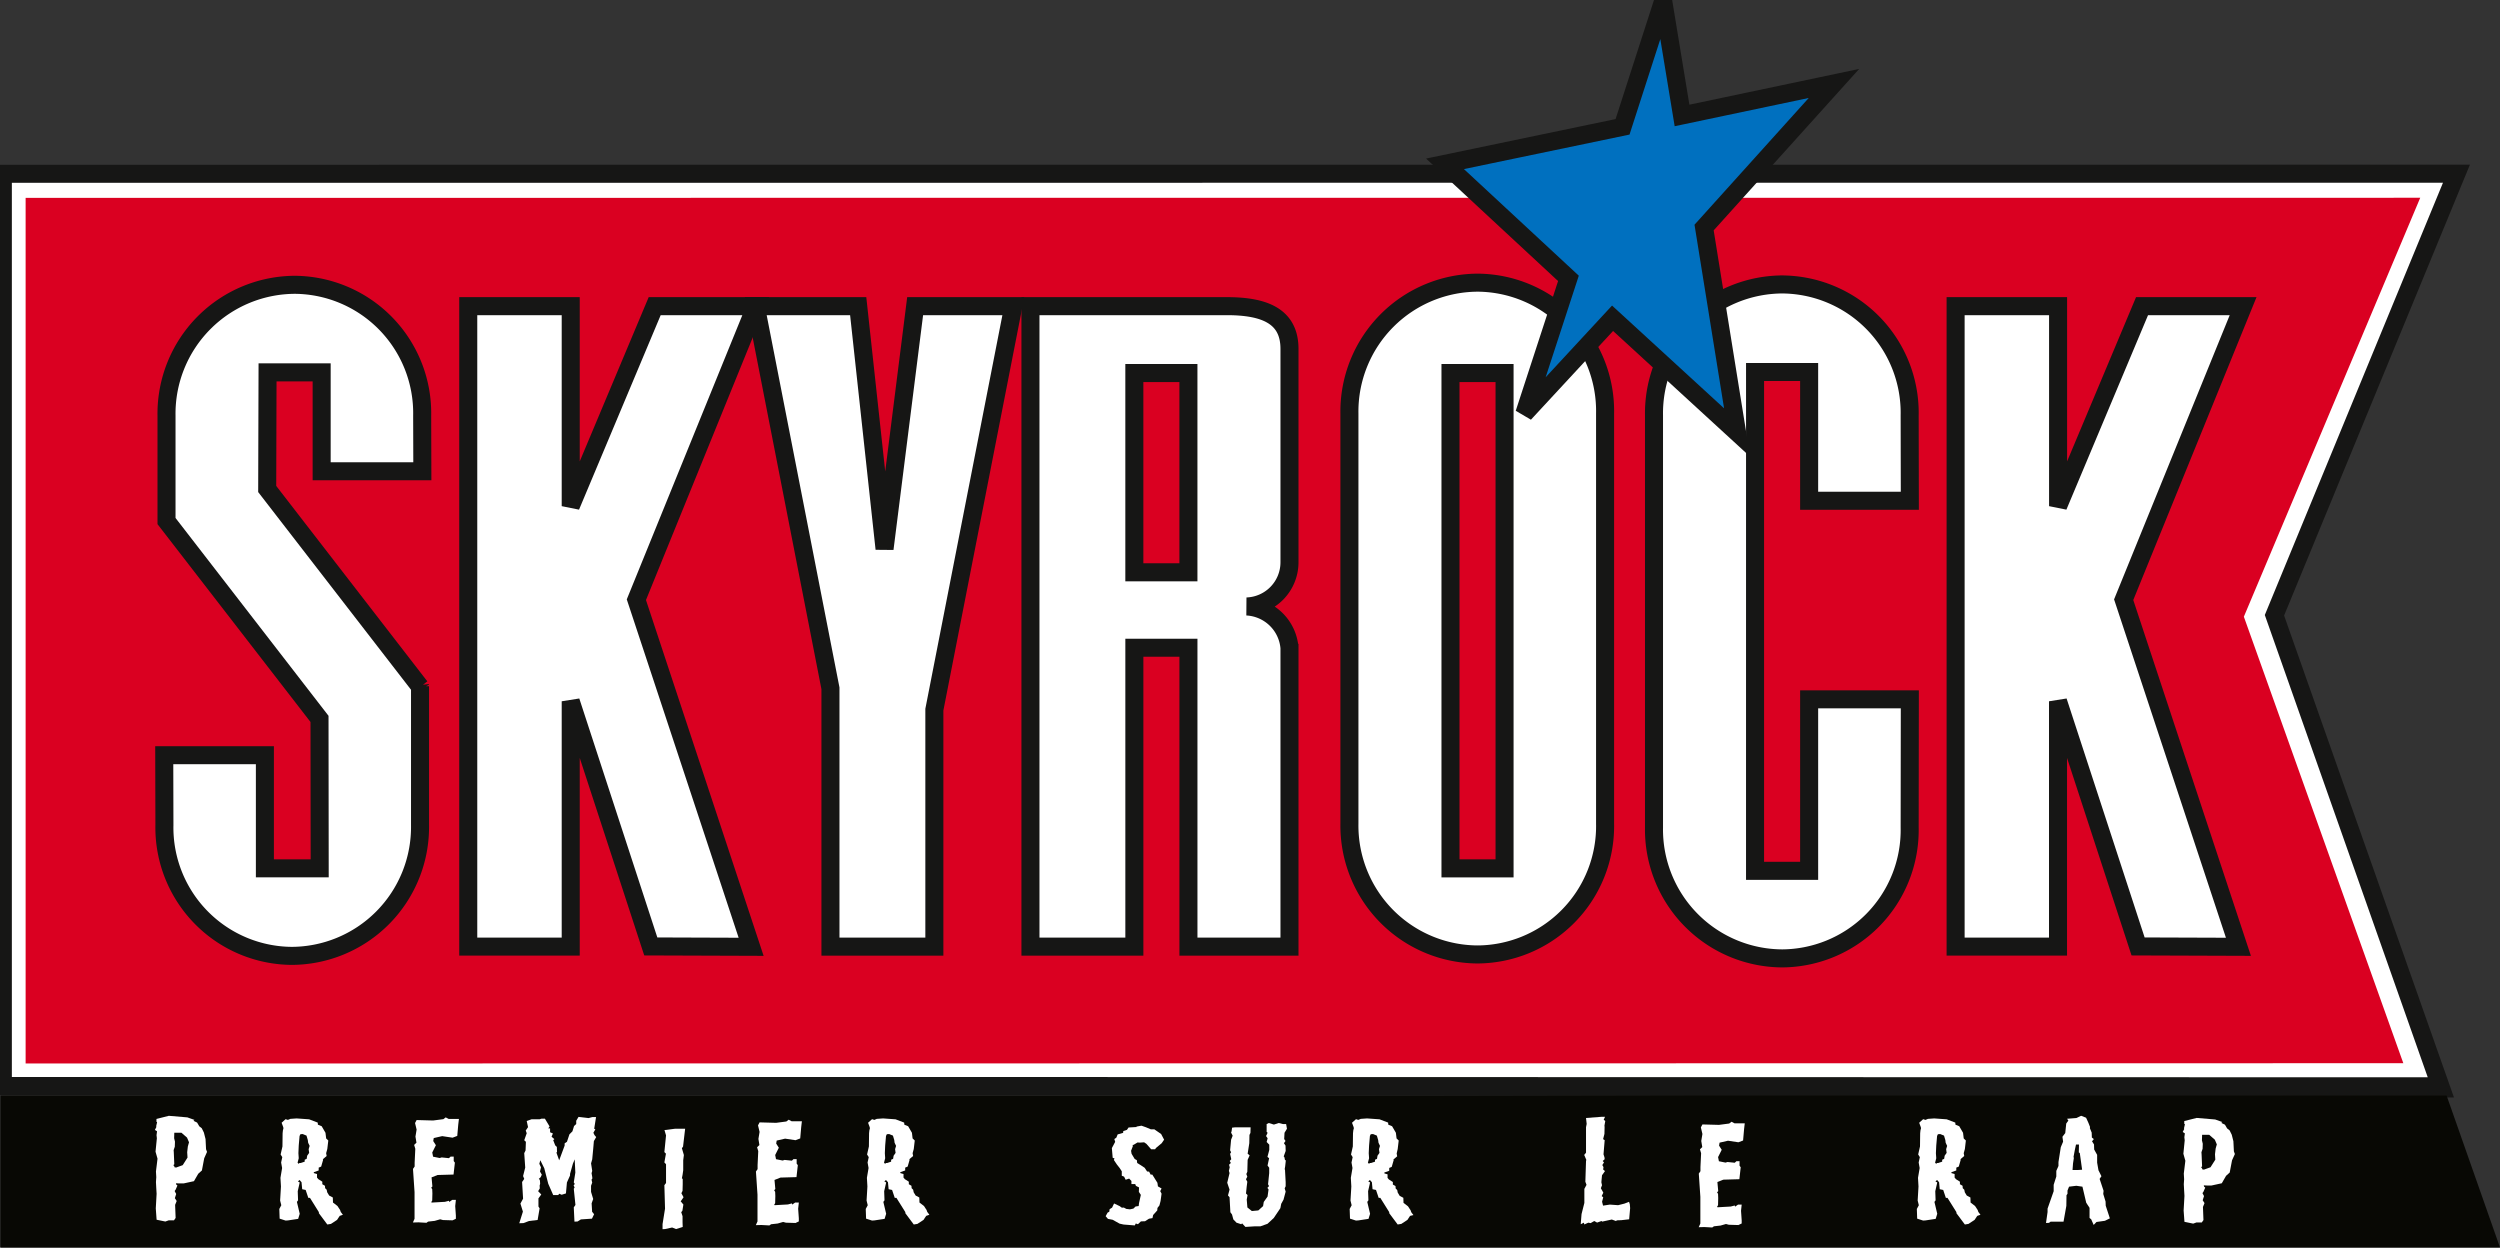
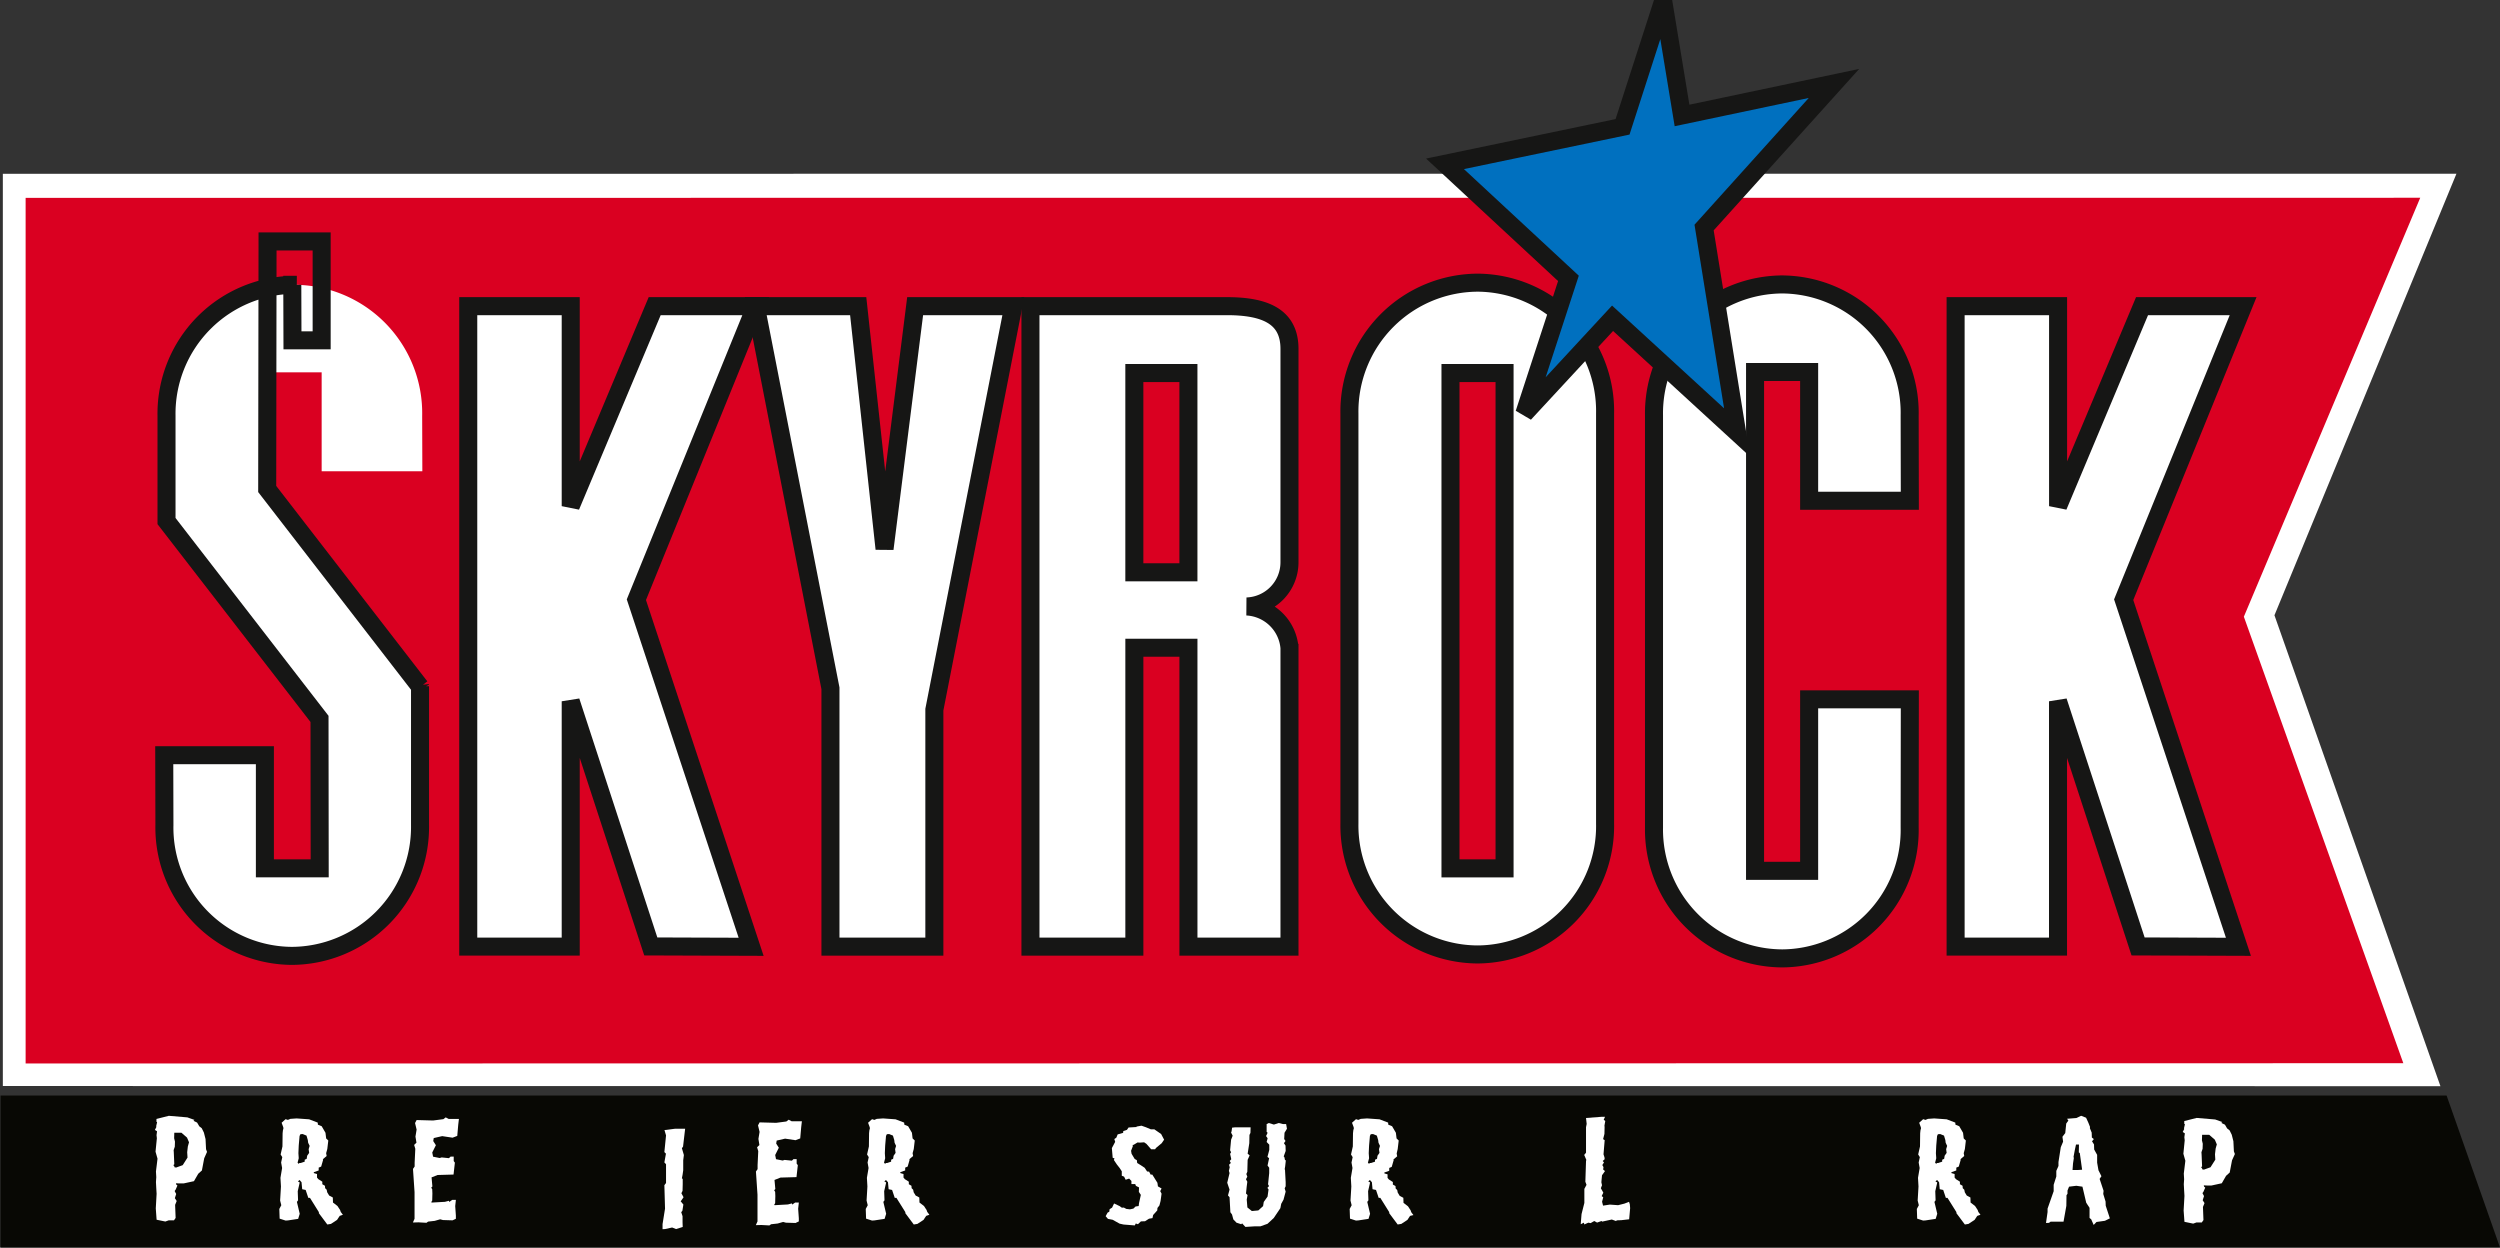
<svg xmlns="http://www.w3.org/2000/svg" width="160" height="79.844" viewBox="0 0 160 79.844">
  <rect x="0" y="0" width="160" height="79.844" fill="#333333" stroke="none" />
  <g id="Logo_Skyrock" data-name="Logo Skyrock" transform="translate(17 -10.741)">
    <g id="Groupe_1" data-name="Groupe 1" transform="translate(-17 10.741)" clip-path="url(#clip-path)">
      <path id="Tracé_1" data-name="Tracé 1" d="M157.608,35.211,145.96,63.471,156.583,93.61C156.52,93.6.577,93.6.577,93.6V35.217Z" transform="translate(-0.395 -24.094)" fill="#fff" />
-       <path id="Tracé_2" data-name="Tracé 2" d="M157.608,35.211,145.96,63.471,156.583,93.61C156.52,93.6.577,93.6.577,93.6V35.217Z" transform="translate(-0.395 -24.094)" fill="none" stroke="#161615" stroke-width="1.154" />
      <path id="Tracé_3" data-name="Tracé 3" d="M158.449,40.088,147.161,66.9l10.206,28.577c-.059-.006-152.173.017-152.173.017v-55.4Z" transform="translate(-3.554 -27.431)" fill="#da0021" />
      <path id="Tracé_4" data-name="Tracé 4" d="M414.716,138.86l2-.091-1.5-3.143Z" transform="translate(-283.776 -92.804)" fill="#161615" />
      <path id="Tracé_5" data-name="Tracé 5" d="M176.994,104.18l2,.091-1.5,3.142Z" transform="translate(-121.111 -71.287)" fill="#161615" />
      <path id="Tracé_6" data-name="Tracé 6" d="M49.659,83.419V92.3a8.248,8.248,0,0,1-8.335,8.38h.285A8.213,8.213,0,0,1,33.3,92.3l-.011-4.463H39.73v7.241h3.507l-.011-9.564L33.434,72.852V66.112a8.248,8.248,0,0,1,8.335-8.38h-.285a8.214,8.214,0,0,1,8.312,8.38l.011,3.553H43.363v-6.33H39.9L39.878,70.8,49.67,83.464Z" transform="translate(-22.777 -39.504)" fill="#fff" />
-       <path id="Tracé_7" data-name="Tracé 7" d="M49.659,83.419V92.3a8.248,8.248,0,0,1-8.335,8.38h.285A8.213,8.213,0,0,1,33.3,92.3l-.011-4.463H39.73v7.241h3.507l-.011-9.564L33.434,72.852V66.112a8.248,8.248,0,0,1,8.335-8.38h-.285a8.214,8.214,0,0,1,8.312,8.38l.011,3.553H43.363v-6.33H39.9L39.878,70.8,49.67,83.464Z" transform="translate(-22.777 -39.504)" fill="none" stroke="#161615" stroke-width="1.154" />
+       <path id="Tracé_7" data-name="Tracé 7" d="M49.659,83.419V92.3a8.248,8.248,0,0,1-8.335,8.38h.285A8.213,8.213,0,0,1,33.3,92.3l-.011-4.463H39.73v7.241h3.507l-.011-9.564L33.434,72.852V66.112a8.248,8.248,0,0,1,8.335-8.38h-.285l.011,3.553H43.363v-6.33H39.9L39.878,70.8,49.67,83.464Z" transform="translate(-22.777 -39.504)" fill="none" stroke="#161615" stroke-width="1.154" />
      <path id="Tracé_8" data-name="Tracé 8" d="M113.524,138.86l2-.091-1.5-3.143Z" transform="translate(-77.681 -92.804)" fill="#161615" />
      <path id="Tracé_9" data-name="Tracé 9" d="M114.1,99.708l2,.091-1.5,3.143Z" transform="translate(-78.076 -68.227)" fill="#161615" />
      <path id="Tracé_10" data-name="Tracé 10" d="M105.676,80.846l7.344,22.214-6.422-.023-5.124-15.69v15.7H94.916V62.059h6.558v12.8l5.374-12.8h6.467Z" transform="translate(-64.948 -42.465)" fill="#fff" />
      <path id="Tracé_11" data-name="Tracé 11" d="M105.676,80.846l7.344,22.214-6.422-.023-5.124-15.69v15.7H94.916V62.059h6.558v12.8l5.374-12.8h6.467Z" transform="translate(-64.948 -42.465)" fill="none" stroke="#161615" stroke-width="1.154" />
      <path id="Tracé_12" data-name="Tracé 12" d="M161.436,77.59l1.958-15.531h6.285l-5.055,25.824v15.167h-6.65V86.517l-4.782-24.457h6.558Z" transform="translate(-104.825 -42.465)" fill="#fff" />
      <path id="Tracé_13" data-name="Tracé 13" d="M161.436,77.59l1.958-15.531h6.285l-5.055,25.824v15.167h-6.65V86.517l-4.782-24.457h6.558Z" transform="translate(-104.825 -42.465)" fill="none" stroke="#161615" stroke-width="1.154" />
      <path id="Tracé_14" data-name="Tracé 14" d="M341.738,95.189H345.2V84.212h6.444l-.011,8.2a8.213,8.213,0,0,1-8.312,8.38h.285a8.247,8.247,0,0,1-8.335-8.38V66.04a8.248,8.248,0,0,1,8.335-8.38h-.285a8.214,8.214,0,0,1,8.312,8.38l.011,5.465H345.2V63.262h-3.461Z" transform="translate(-229.415 -39.455)" fill="#fff" />
      <path id="Tracé_15" data-name="Tracé 15" d="M341.738,95.189H345.2V84.212h6.444l-.011,8.2a8.213,8.213,0,0,1-8.312,8.38h.285a8.247,8.247,0,0,1-8.335-8.38V66.04a8.248,8.248,0,0,1,8.335-8.38h-.285a8.214,8.214,0,0,1,8.312,8.38l.011,5.465H345.2V63.262h-3.461Z" transform="translate(-229.415 -39.455)" fill="none" stroke="#161615" stroke-width="1.154" />
      <path id="Tracé_16" data-name="Tracé 16" d="M415.582,99.708l2,.091-1.5,3.143Z" transform="translate(-284.369 -68.227)" fill="#161615" />
      <path id="Tracé_17" data-name="Tracé 17" d="M407.156,80.846l7.344,22.214-6.422-.023-5.124-15.69v15.7H396.4V62.059h6.558v12.8l5.374-12.8H414.8Z" transform="translate(-271.241 -42.465)" fill="#fff" />
      <path id="Tracé_18" data-name="Tracé 18" d="M407.156,80.846l7.344,22.214-6.422-.023-5.124-15.69v15.7H396.4V62.059h6.558v12.8l5.374-12.8H414.8Z" transform="translate(-271.241 -42.465)" fill="none" stroke="#161615" stroke-width="1.154" />
      <path id="Tracé_19" data-name="Tracé 19" d="M215.523,79.093h3.461V66.34h-3.461Zm9.929,4.828v19.129h-6.467V83.92h-3.461v19.129h-6.65V62.059h12.57c2.414,0,4.008.638,4.008,2.733V78.455a2.829,2.829,0,0,1-2.733,2.824,2.887,2.887,0,0,1,2.733,2.642" transform="translate(-142.925 -42.465)" fill="#fff" />
      <path id="Tracé_20" data-name="Tracé 20" d="M215.523,79.093h3.461V66.34h-3.461Zm9.929,4.828v19.129h-6.467V83.92h-3.461v19.129h-6.65V62.059h12.57c2.414,0,4.008.638,4.008,2.733V78.455a2.829,2.829,0,0,1-2.733,2.824A2.887,2.887,0,0,1,225.451,83.92Z" transform="translate(-142.925 -42.465)" fill="none" stroke="#161615" stroke-width="1.154" />
      <path id="Tracé_21" data-name="Tracé 21" d="M283.461,63.083H280v31.7h3.461Zm6.433,28.83a8.213,8.213,0,0,1-8.312,8.38h.284a8.247,8.247,0,0,1-8.334-8.38V65.679a8.247,8.247,0,0,1,8.334-8.38h-.284a8.213,8.213,0,0,1,8.312,8.38Z" transform="translate(-187.169 -39.208)" fill="#fff" />
      <path id="Tracé_22" data-name="Tracé 22" d="M283.461,63.083H280v31.7h3.461Zm6.433,28.83a8.213,8.213,0,0,1-8.312,8.38h.284a8.247,8.247,0,0,1-8.334-8.38V65.679a8.247,8.247,0,0,1,8.334-8.38h-.284a8.213,8.213,0,0,1,8.312,8.38Z" transform="translate(-187.169 -39.208)" fill="none" stroke="#161615" stroke-width="1.154" />
      <path id="Tracé_23" data-name="Tracé 23" d="M292.9,10.606l11.363-2.368,2.6-8.061,1.207,7.333,9.724-2.049-8.312,9.223L311.594,27.8l-7.97-7.31-5.648,6.1,2.824-8.653Z" transform="translate(-200.42 -0.121)" fill="#0070bf" />
      <path id="Tracé_24" data-name="Tracé 24" d="M292.9,10.606l11.363-2.368,2.6-8.061,1.207,7.333,9.724-2.049-8.312,9.223L311.594,27.8l-7.97-7.31-5.648,6.1,2.824-8.653Z" transform="translate(-200.42 -0.121)" fill="none" stroke="#161615" stroke-width="1.154" />
      <path id="Tracé_25" data-name="Tracé 25" d="M160.075,231.8l-3.418-9.727H.11V231.8Z" transform="translate(-0.075 -151.959)" fill="#080804" />
      <path id="Tracé_26" data-name="Tracé 26" d="M34.542,228.891l-.148.782-.233.21-.275.476-.656.143h-.307l-.19-.009.021.086.074.057-.116.267-.064.086.1.19-.085.267.117.181-.1.248.032.839-.106.152h-.338l-.212.076-.561-.115-.053-.724.053-.934-.021-.353-.021-.4.021-.314-.021-.363.1-.819-.127-.448.085-.858-.021-.2.032-.248-.137-.086.1-.2-.021-.028.063-.267-.042-.028v-.181l.793-.2,1.185.1.455.162-.063.057.232.114.138.238.159.124.137.277.106.419.032.648.063.171Zm-.973-1.02-.127-.3-.36-.314h-.455l-.01.353.053.219-.011.324-.074.219.01.143.032.762-.063.057.063.067.011.067.105.019.423-.153.307-.486-.021-.343.043-.372Z" transform="translate(-21.472 -154.764)" fill="#fff" />
      <path id="Tracé_27" data-name="Tracé 27" d="M445.583,229.314l-.149.781-.232.21-.275.477-.656.143h-.307l-.19-.01.021.086.074.057-.116.267-.063.086.1.191-.085.267.117.181-.1.248.032.839-.106.152h-.338l-.212.076-.56-.115-.053-.724.053-.934-.021-.353-.021-.4.021-.315-.021-.362.1-.82-.127-.448.085-.858-.022-.2.032-.248-.138-.086.1-.2-.021-.028.063-.267-.042-.029V226.8l.794-.2,1.185.1.455.162-.063.057.233.114.138.238.158.124.138.277.106.419.032.648.063.172Zm-.973-1.02-.127-.3-.36-.314h-.455l-.011.353.053.219-.011.324-.074.219.01.143.032.762-.064.057.064.067.01.067.106.019.423-.153.307-.486-.021-.343.043-.371Z" transform="translate(-302.733 -155.053)" fill="#fff" />
      <path id="Tracé_28" data-name="Tracé 28" d="M60.5,232.993l-.17.257-.391.257-.233.038-.54-.724v-.067l-.571-.915h-.106l-.169-.505-.222-.047-.042-.448-.127-.143-.116.1.01-.009.117.067-.127.562.021.582-.074.1.18.762-.1.324-.656.1-.148.009-.381-.123-.021-.62.127-.238-.075-.3.053-.9-.032-.553.106-.629-.063-.353.074-.343-.106-.171.117-.514.01-.849.021-.191.032-.114-.011-.076-.106-.286.254-.229.148.047.159-.067.4-.028.8.057.55.21.011.133.243.1.243.419.043.362.137.133-.064.543-.074.267.032.181-.233.2-.011.019.021.019-.127.439-.159.067v.181l-.317.114.01.057.2.057v.229l.085.1.254.162v.162l.169.1.011.153.1.1.032.162.127.21.233.124.011.324.285.219.17.258.042.123.137.182Zm-2.021-4.68-.021-.171-.084-.286-.243-.1-.127.009-.031.019-.043.1-.053.61-.021.486.021.324-.074.286.074.076.042-.057h.085l.254-.086V229.4l.127-.057.032-.2.127-.181-.032-.238.063-.21Z" transform="translate(-38.758 -155.177)" fill="#fff" />
      <path id="Tracé_29" data-name="Tracé 29" d="M179.37,232.993l-.169.257-.392.257-.233.038-.539-.724v-.067l-.572-.915h-.106l-.17-.505-.222-.047-.042-.448-.127-.143-.116.1.01-.009.117.067-.127.562.021.582-.074.1.18.762-.1.324-.656.1-.148.009-.381-.123-.021-.62.127-.238-.074-.3.053-.9-.032-.553.106-.629-.063-.353.074-.343-.106-.171.117-.514.01-.849.021-.191.032-.114-.011-.076-.105-.286.254-.229.148.047.158-.067.4-.028.8.057.55.21.011.133.243.1.243.419.042.362.138.133-.063.543-.074.267.032.181-.233.2-.01.019.021.019-.127.439-.158.067v.181l-.318.114.011.057.2.057v.229l.085.1.254.162v.162l.169.1.01.153.1.1.032.162.127.21.233.124.011.324.286.219.169.258.043.123.137.182Zm-2.021-4.68-.021-.171-.085-.286-.243-.1-.127.009-.032.019-.042.1-.053.61-.021.486.021.324-.074.286.074.076.042-.057h.085l.254-.086V229.4l.127-.057.032-.2.127-.181-.032-.238.063-.21Z" transform="translate(-120.095 -155.177)" fill="#fff" />
      <path id="Tracé_30" data-name="Tracé 30" d="M392.428,232.993l-.17.257-.391.257-.232.038-.54-.724v-.067l-.572-.915h-.105l-.169-.505-.222-.047-.042-.448-.127-.143-.116.1.01-.009.116.067-.127.562.021.582-.074.1.18.762-.1.324-.656.1-.148.009-.381-.123-.021-.62.127-.238-.074-.3.053-.9-.032-.553.106-.629-.063-.353.074-.343-.105-.171.116-.514.011-.849.021-.191.032-.114-.011-.076-.105-.286.254-.229.148.047.159-.067.4-.028.8.057.55.21.01.133.243.1.243.419.043.362.137.133-.063.543-.074.267.032.181-.233.2-.01.019.021.019-.127.439-.158.067v.181l-.317.114.01.057.2.057v.229l.085.1.254.162v.162l.169.1.011.153.1.1.032.162.126.21.233.124.011.324.285.219.169.258.042.123.137.182Zm-2.021-4.68-.021-.171-.085-.286-.243-.1-.127.009-.032.019-.042.1-.053.61-.022.486.022.324-.074.286.074.076.042-.057h.084l.254-.086V229.4l.126-.057.032-.2.127-.181-.031-.238.063-.21Z" transform="translate(-265.884 -155.177)" fill="#fff" />
      <path id="Tracé_31" data-name="Tracé 31" d="M277.458,232.993l-.17.257-.391.257-.233.038-.54-.724v-.067l-.572-.915h-.105l-.169-.505-.222-.047-.042-.448-.127-.143-.116.1.01-.009.117.067-.127.562.021.582-.074.1.18.762-.1.324-.656.1-.148.009-.381-.123-.021-.62.127-.238-.074-.3.053-.9-.032-.553.106-.629-.063-.353.074-.343-.105-.171.116-.514.011-.849.021-.191.032-.114-.01-.076-.106-.286.254-.229.148.047.159-.067.4-.028.8.057.55.21.011.133.243.1.243.419.043.362.137.133-.064.543L276.6,229l.032.181-.233.2-.01.019.021.019-.127.439-.159.067v.181l-.317.114.01.057.2.057v.229l.085.1.254.162v.162l.169.1.01.153.1.1.032.162.127.21.233.124.011.324.285.219.169.258.043.123.137.182Zm-2.021-4.68-.021-.171-.085-.286-.243-.1-.127.009-.032.019-.042.1-.053.61-.022.486.022.324-.075.286.075.076.042-.057h.084l.254-.086V229.4l.127-.057.032-.2.127-.181-.032-.238.063-.21Z" transform="translate(-187.213 -155.177)" fill="#fff" />
      <path id="Tracé_32" data-name="Tracé 32" d="M135.61,229.965l-.074.1.127.438-.042.334v.639l-.043.3-.042.219.053.038v.333l-.011.429-.074.152.138.258-.191.276h.021l.159.191-.064.4-.074.086.085.258v.391l.011.3-.423.134-.254-.1-.455.1-.159.009v-.324l.159-.991-.042-1.5.106-.143v-1.2l-.106-.115.1-.562-.1-.1.106-1.067-.1-.343.688-.086h.635Z" transform="translate(-91.895 -156.581)" fill="#fff" />
      <path id="Tracé_33" data-name="Tracé 33" d="M156.121,227.478l-.063.724-.3.114-.666-.1-.54.124-.032.191.169.266-.233.467.053.267.423.086.127-.039.466.048.105-.1h.2v.286l.074.105-.085.762-1.026.029-.381.152.053.582-.074.076.063.105.011.267-.011.457-.063.1.032.028.846-.047.255-.067.021.076.191-.133h.233l-.043.4.043.61v.2l-.212.1-.613-.019-.18-.047-.349.1-.423.047-.106.076-.508-.028-.36.009.106-.238v-1.706l-.1-1.487.106-.153v-.267l.042-.886-.074-.248.148-.143-.063-.391.074-.448-.1-.419.1-.191,1.058.029.656-.086.148-.114.19.1h.656Z" transform="translate(-104.844 -155.343)" fill="#fff" />
      <path id="Tracé_34" data-name="Tracé 34" d="M86.606,226.965l-.063.724-.3.114-.666-.1-.54.124-.032.191.17.266-.233.467.053.267.423.086.127-.038.465.048.106-.1h.2v.286l.074.1-.085.762-1.026.029-.381.152.053.582-.074.076.063.1.011.267-.011.458-.063.1.031.029.847-.047.254-.067.021.076.191-.134h.233l-.042.4.042.61v.2l-.212.1-.613-.019-.18-.048-.349.1-.423.048-.106.076-.508-.029-.36.01.106-.238v-1.706l-.1-1.487.106-.153V229.4l.042-.887-.074-.247.148-.143-.064-.391.074-.448-.1-.419.1-.191,1.058.029.656-.086.148-.114.191.1h.655Z" transform="translate(-57.278 -154.991)" fill="#fff" />
      <path id="Tracé_35" data-name="Tracé 35" d="M323.558,231.96l.021.248-.063.715-.508.057-.285.01-.043.047-.275-.1-.614.134-.042-.038-.286.1-.18-.1-.233.134-.148-.028-.254.114-.032-.114-.2.1.053-.649.18-.714v-.9l.138-.257-.074-.2.043-1.344.021-.048-.138-.324.116-.143v-1.63l.042-.21-.042-.381.995-.076h.222l-.085.19.1.077-.053.305.01.076-.01.448-.085.333.1.067-.074.905.063.2.01.114-.127.115.084.086-.106.172.074.133-.021.153.117.1-.19.267-.042.448.042.191-.074.19.158.286-.106.219.1.076-.074.286.063.248.434-.066.529.038.4-.1.3-.115Z" transform="translate(-219.25 -154.888)" fill="#fff" />
      <path id="Tracé_36" data-name="Tracé 36" d="M418.51,232.894l-.54.077-.18.19-.159-.362-.105-.086v-.648l-.212-.324-.243-1.03-.391-.057-.465.057-.1.248v.209l-.064.086-.01.686-.18,1.01h-.825l-.106.076-.191.009.1-.7v-.219l.391-1.115v-.41l.169-.534V229.7l.138-.314v-.248l.148-.953.148-.353-.042-.314.18-.238.063-.61.137-.191-.084-.114.6-.048.3-.143.317.124.148.324.105.267-.01.076.116.286.011.314.127.1-.116.143.127.2.01.324.19.343v.5l.085.486.19.381-.116.172.253.762-.021.2.148.486.01.267.265.81Zm-1.608-4.336-.063-.038.01-.505h-.19l-.074.343-.084.448.021.067-.053.343-.032.429h.328l.285-.019Z" transform="translate(-283.795 -154.764)" fill="#fff" />
-       <path id="Tracé_37" data-name="Tracé 37" d="M110.06,227.128l.074.038-.127.219.074.152.106.124-.148.257-.043.5-.063.667-.074.257.074.486-.042.143.042.238.01.1-.053.076.042.191-.074.2v.391l.137.457-.1.277.032.543.127.152-.137.286-.709.048-.212.133-.2.01-.043-.915.106-.152-.106-1.039.053-.076-.063-.143.074-.086-.064-.1.1-.629-.042-.848-.117.286-.18.648v.1l-.2.448-.063.7-.275.086-.148-.067-.074.086h-.318l-.317-.724-.254-.991-.254-.515-.063.229.106.229-.063.267.116.2-.074.162-.117.105.063.067.011.086.01.162-.032.114.01.181-.106.181.2.21-.18.248v.524l.074.115-.127.744-.55.067-.36.133-.265.01.233-.744-.159-.515.17-.314-.063-1.067.137-.2-.074-.181.137-.543-.063-.924.085-.172.021-.553-.106-.1.159-.448-.063-.172.148-.219-.085-.391.317-.114h.518l.116-.038h.212l.3.5-.085.124h.117v.248l.18.076-.085.21.18.153-.074.067.127.333.106.1.011.333-.043.019.18.505.35-.944v-.143l.148-.1.159-.477.191-.191.105-.343.138-.124v-.21l.148-.248.645.076.243-.066h.233Z" transform="translate(-72.031 -154.888)" fill="#fff" />
      <path id="Tracé_38" data-name="Tracé 38" d="M252.419,228.213l-.021.4.085.124-.1.143.1.153.01.343-.127.353.043.038.042.2h.053l-.043.391-.032.191.021.028.042.791v.267l-.063.134.063.21-.137.515-.148.267-.053.276-.423.629-.4.372-.455.162h-.36l-.6.038-.212-.229-.053.057-.307-.1-.2-.21-.085-.314-.105-.143-.053-.963-.1-.114.1-.372-.148-.439.148-.619-.042-.143.053-.229-.043-.162.116-.114-.074-.124.1-.114-.074-.343.063-.105-.063-.124.063-.677.1-.257-.1-.2.032-.086.032-.229.169-.019h1.016l-.011.353-.063.134-.01.524-.106.677.127.105-.127.286-.021.763-.063.143.063.172-.085.162.085.162-.042.334-.042.419.1.1-.053.286.042.506.285.229.413-.038.307-.277.042-.266.244-.343.063-.458-.075-.1.106-.115-.063-.114.074-.715v-.343l-.106-.143.1-.467-.106-.086.117-.448v-.333l-.169-.172.063-.238-.1-.143.1-.21-.063-.057v-.5l.138-.067.327.1.307-.1.275.067h.2l.053.3Z" transform="translate(-170.21 -155.715)" fill="#fff" />
      <path id="Tracé_39" data-name="Tracé 39" d="M227.706,229.313l-.36.3-.063.086h-.254l-.3-.343-.148-.1-.275.019-.148-.009-.254.152-.063.009.021.067-.116.305.032.191.2.333.138.076.021.181.233.143.243.162.159.238.127.01.1.19h.105l.328.524.032.229.233.134-.085.171.085.162-.063.467-.074.286-.127.162-.01.153-.117.134-.148.162-.042.2-.223.038-.254.162-.264.01-.19.181-.138-.047-.063.124-.719-.057-.254-.057-.445-.248-.3-.057-.148-.172.127-.229.106-.057.021-.162.159-.1.127-.266.36.171.137.1.127-.009.159.086.232.028.222-.048.138-.134.2-.029.021-.181.117-.534-.127-.191.011-.286-.2-.1-.043-.114h-.243v-.2l-.148-.152-.222.076-.1-.2-.148-.057v-.286l-.137-.21-.18-.229-.19-.286.042-.1-.117-.038-.053-.62.212-.4-.053-.181.127-.086.085-.21.35-.1.01-.115.233-.076.106-.152.507-.029v-.029l.318-.057.285.1.318.134h.222l.434.3.19.362Z" transform="translate(-153.357 -156.148)" fill="#fff" />
-       <path id="Tracé_40" data-name="Tracé 40" d="M347.248,227.9l-.063.724-.3.114-.666-.1-.54.124-.032.19.17.267-.233.467.053.266.423.086.127-.038.465.048.106-.1h.2v.286l.074.105-.085.762-1.026.029-.381.152.053.582-.074.076.063.1.01.267-.01.457-.063.105.032.029.846-.048.254-.067.021.076.191-.134h.232l-.042.4.042.61v.2l-.212.1-.613-.019-.18-.048-.349.1-.423.047-.106.076-.508-.028-.36.01.106-.238v-1.706l-.1-1.487.106-.153v-.267l.042-.886-.074-.248.148-.143-.064-.391.074-.448-.1-.419.1-.191,1.058.028.656-.086.148-.114.191.1h.656Z" transform="translate(-235.627 -155.632)" fill="#fff" />
    </g>
  </g>
</svg>